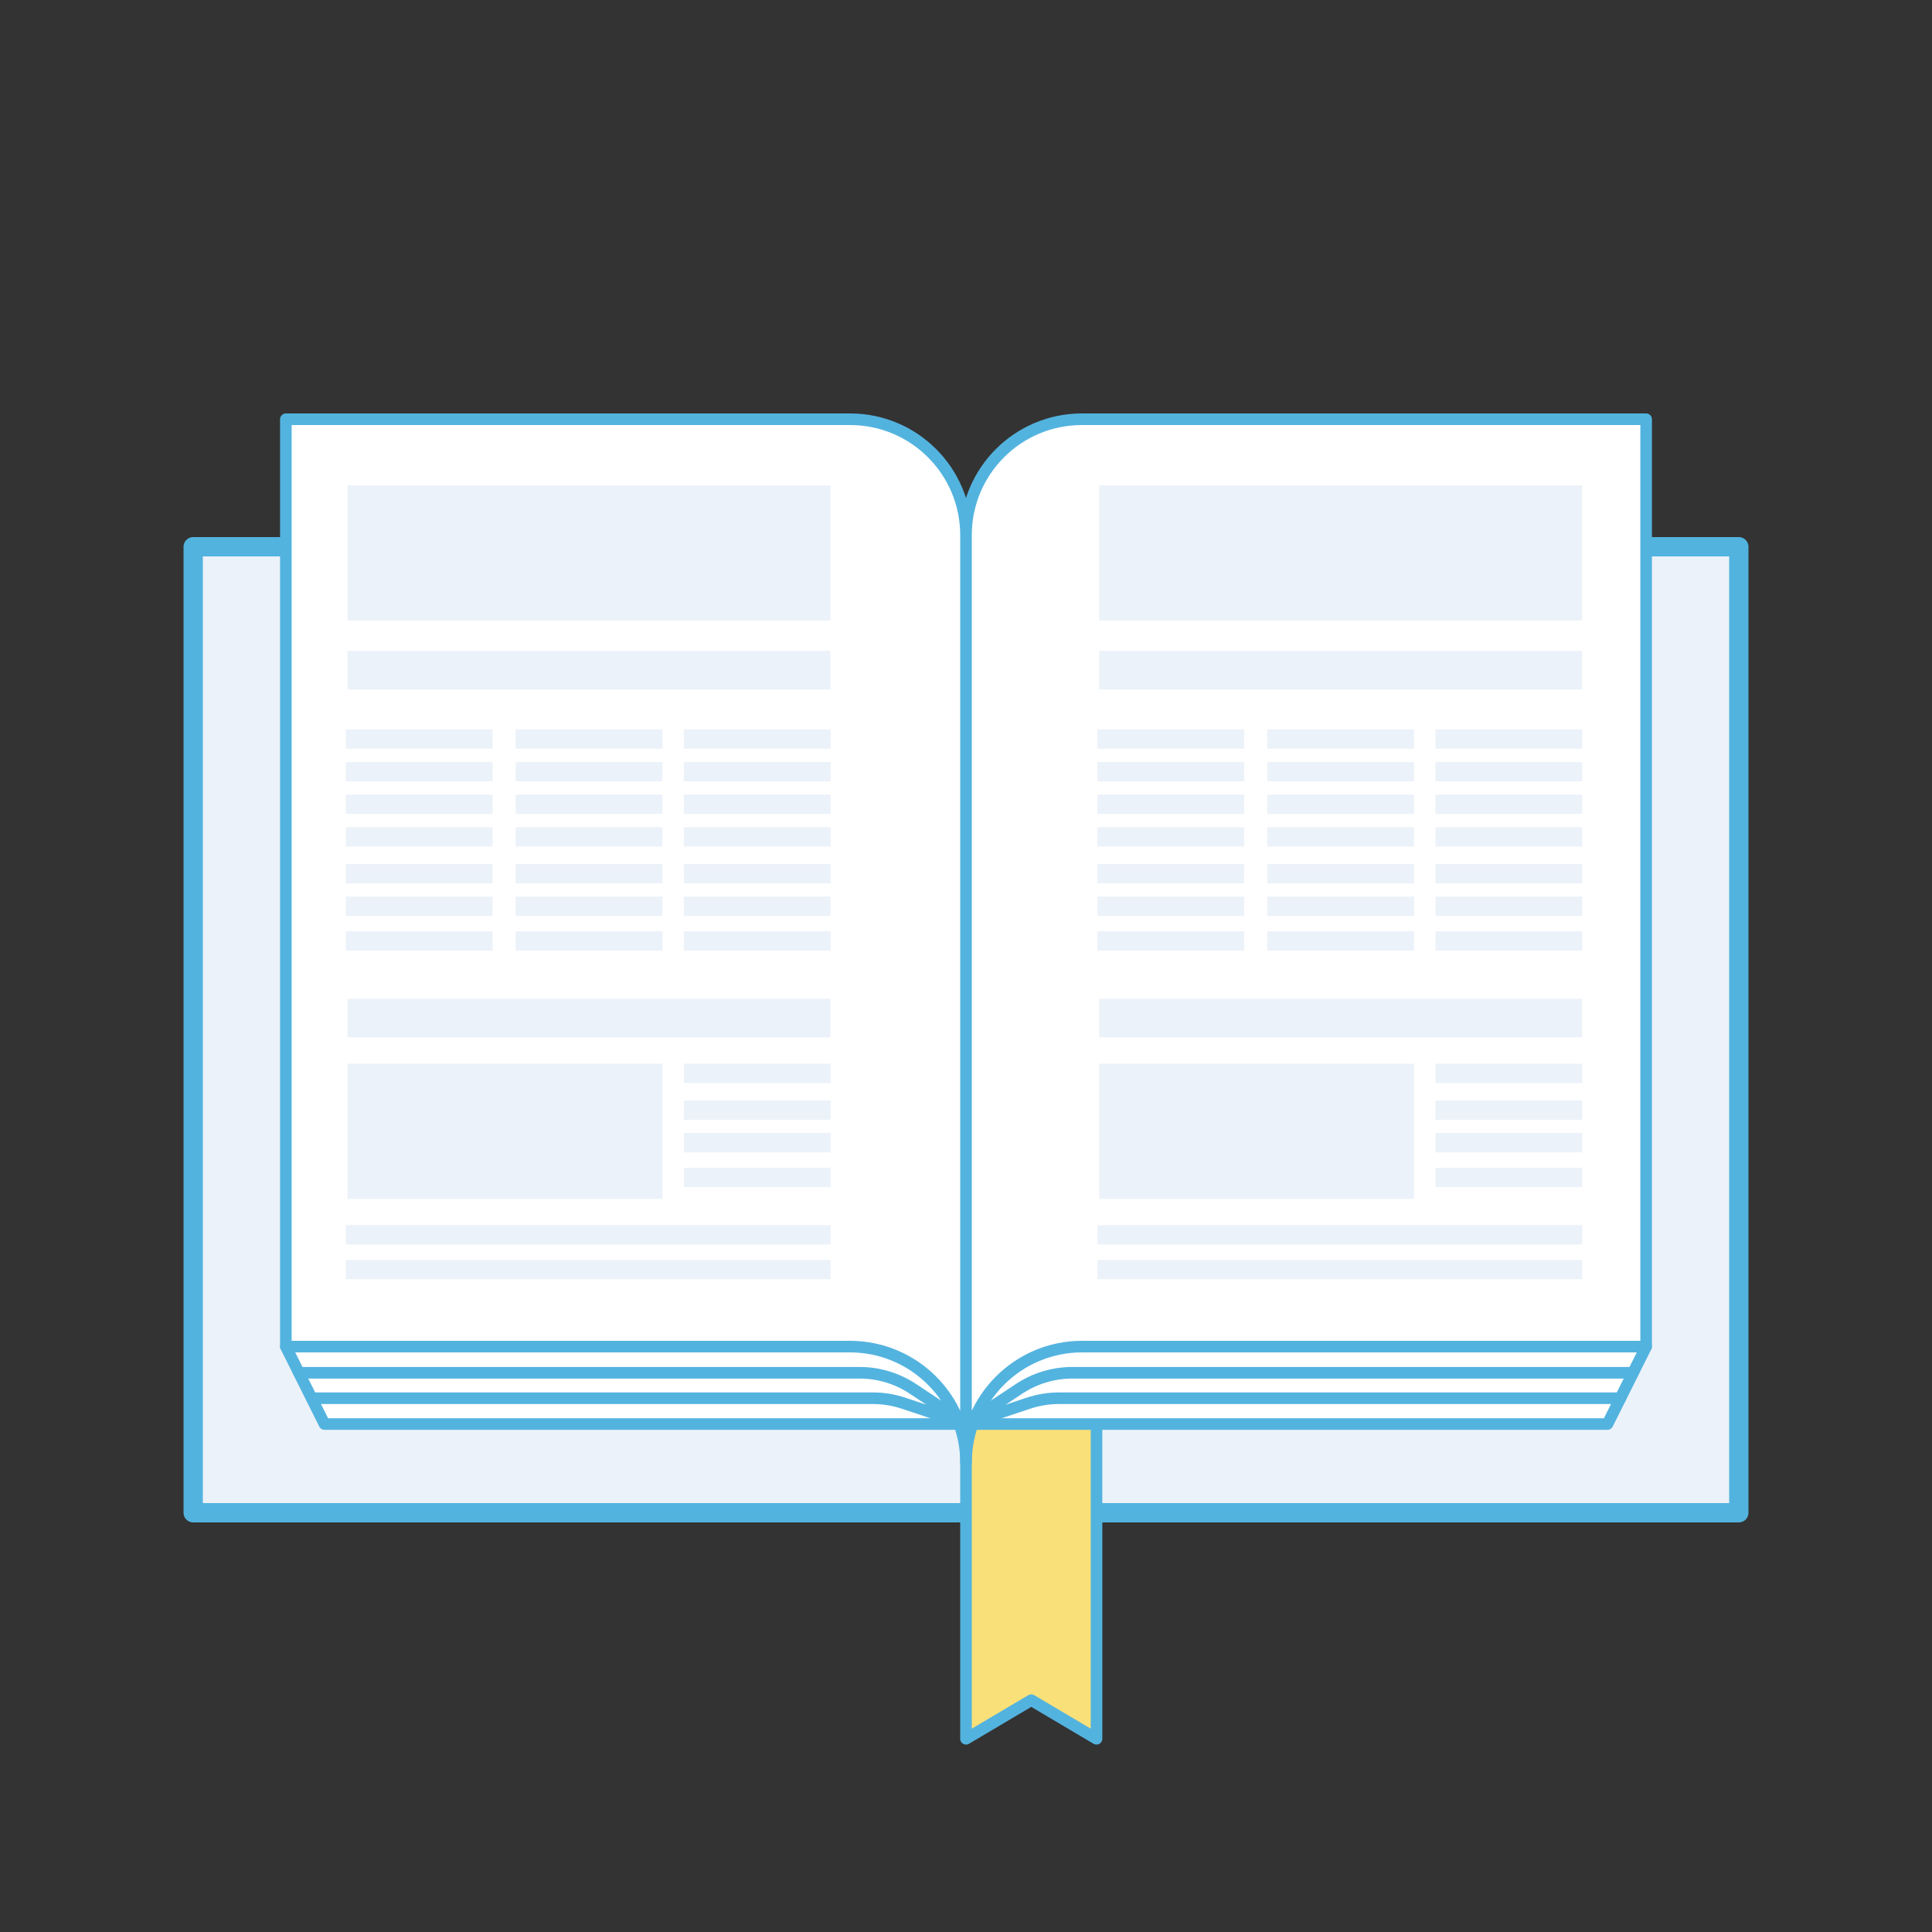
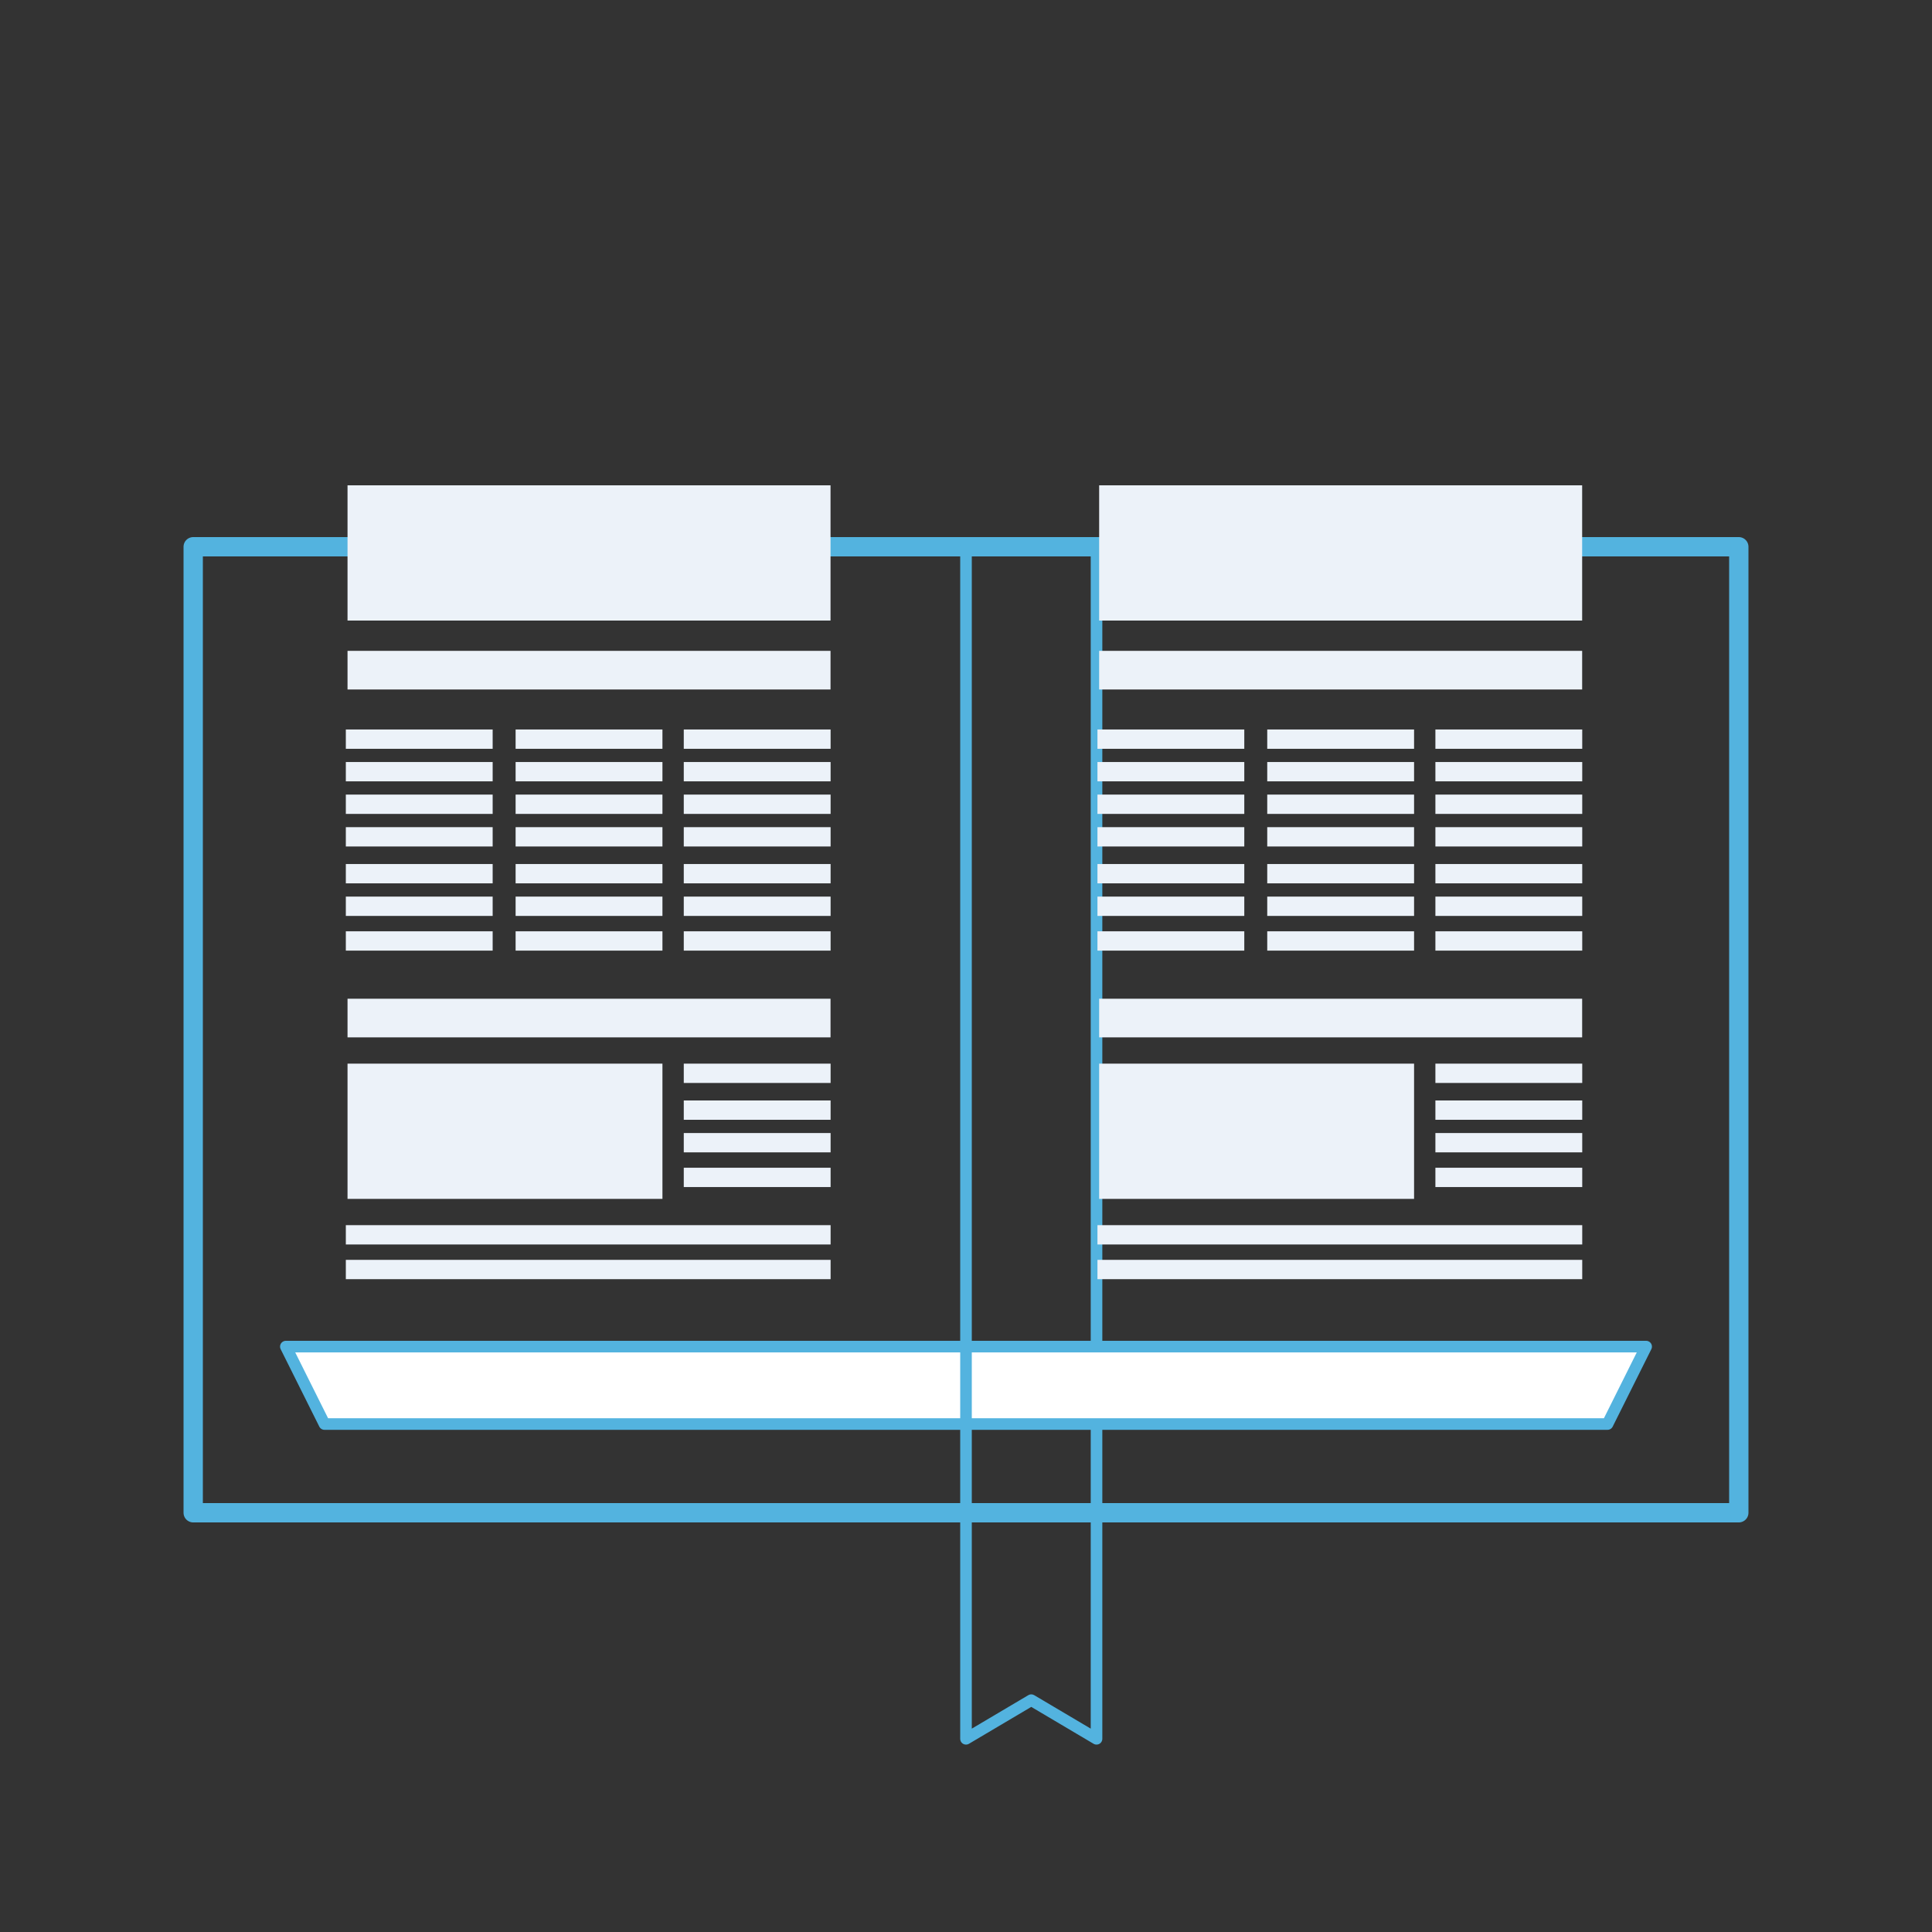
<svg xmlns="http://www.w3.org/2000/svg" version="1.0" id="Icons" x="0" y="0" viewBox="0 0 500 500" xml:space="preserve">
  <rect x="0" y="0" width="500" height="500" fill="#333333" stroke="none" />
  <style>.st1{fill:#ecf2f9}.st5,.st6{fill:#fff;stroke:#53b3df;stroke-width:3;stroke-linejoin:round;stroke-miterlimit:10}.st6{fill:none;stroke-linecap:round}</style>
  <switch>
    <g>
-       <path class="st1" d="M50.1 141.5h399.79v250H50.1z" />
      <path fill="none" stroke="#53b3df" stroke-width="5" stroke-linejoin="round" stroke-miterlimit="10" d="M50 141.5h400v250H50z" />
-       <path fill="#fae079" d="M250 141.5V450l16.89-10 16.89 10V141.5z" />
      <path fill="none" stroke="#53b3df" stroke-width="3" stroke-linejoin="round" stroke-miterlimit="10" d="M250 141.5V450l16.89-10 16.89 10V141.5z" />
      <path class="st5" d="M73.98 348.5l10 20.04H250V348.5zM250 348.5v20.04h166.02l10-20.04z" />
-       <path class="st5" d="M73.98 348.5v-240H220c16.57 0 30 13.43 30 30v240.04c0-16.59-13.45-30.04-30.04-30.04H73.98zM426.02 348.5v-240H280c-16.57 0-30 13.43-30 30v240.04c0-16.59 13.45-30.04 30.04-30.04h145.98z" />
      <path class="st1" d="M89.94 125.6h125v35h-125zM89.94 275.27h81.5v35h-81.5zM89.94 168.44h125v10h-125zM89.94 258.47h125v10h-125zM89.5 188.79h38v5h-38zM133.44 188.79h38v5h-38zM176.96 188.79h38v5h-38zM89.5 197.21h38v5h-38zM133.44 197.21h38v5h-38zM176.96 197.21h38v5h-38zM89.5 205.64h38v5h-38zM133.44 205.64h38v5h-38zM176.96 205.64h38v5h-38zM89.5 214.07h38v5h-38zM133.44 214.07h38v5h-38zM176.96 214.07h38v5h-38zM89.5 223.61h38v5h-38zM133.44 223.61h38v5h-38zM176.96 223.61h38v5h-38zM89.5 232.04h38v5h-38zM133.44 232.04h38v5h-38zM176.96 232.04h38v5h-38zM89.5 241.02h38v5h-38zM89.5 317.07h125.46v5H89.5zM89.5 326.05h125.46v5H89.5zM133.44 241.02h38v5h-38zM176.96 241.02h38v5h-38zM176.96 275.27h38v5h-38zM176.96 284.8h38v5h-38zM176.96 293.23h38v5h-38zM176.96 302.21h38v5h-38zM284.46 125.6h125v35h-125zM284.46 275.27h81.5v35h-81.5zM284.46 168.44h125v10h-125zM284.46 258.47h125v10h-125zM284.02 188.79h38v5h-38zM327.96 188.79h38v5h-38zM371.48 188.79h38v5h-38zM284.02 197.21h38v5h-38zM327.96 197.21h38v5h-38zM371.48 197.21h38v5h-38zM284.02 205.64h38v5h-38zM327.96 205.64h38v5h-38zM371.48 205.64h38v5h-38zM284.02 214.07h38v5h-38zM327.96 214.07h38v5h-38zM371.48 214.07h38v5h-38zM284.02 223.61h38v5h-38zM327.96 223.61h38v5h-38zM371.48 223.61h38v5h-38zM284.02 232.04h38v5h-38zM327.96 232.04h38v5h-38zM371.48 232.04h38v5h-38zM284.02 241.02h38v5h-38zM284.02 317.07h125.46v5H284.02zM284.02 326.05h125.46v5H284.02zM327.96 241.02h38v5h-38zM371.48 241.02h38v5h-38zM371.48 275.27h38v5h-38zM371.48 284.8h38v5h-38zM371.48 293.23h38v5h-38zM371.48 302.21h38v5h-38z" />
-       <path class="st6" d="M77.36 355.27h145.1c4.92 0 9.72 1.45 13.82 4.17l13.72 9.1-16.15-5.39c-2.55-.85-5.22-1.29-7.91-1.29H80.65M422.64 355.27h-145.1c-4.92 0-9.72 1.45-13.82 4.17l-13.72 9.1 16.15-5.39c2.55-.85 5.22-1.29 7.91-1.29h145.29" />
    </g>
  </switch>
</svg>